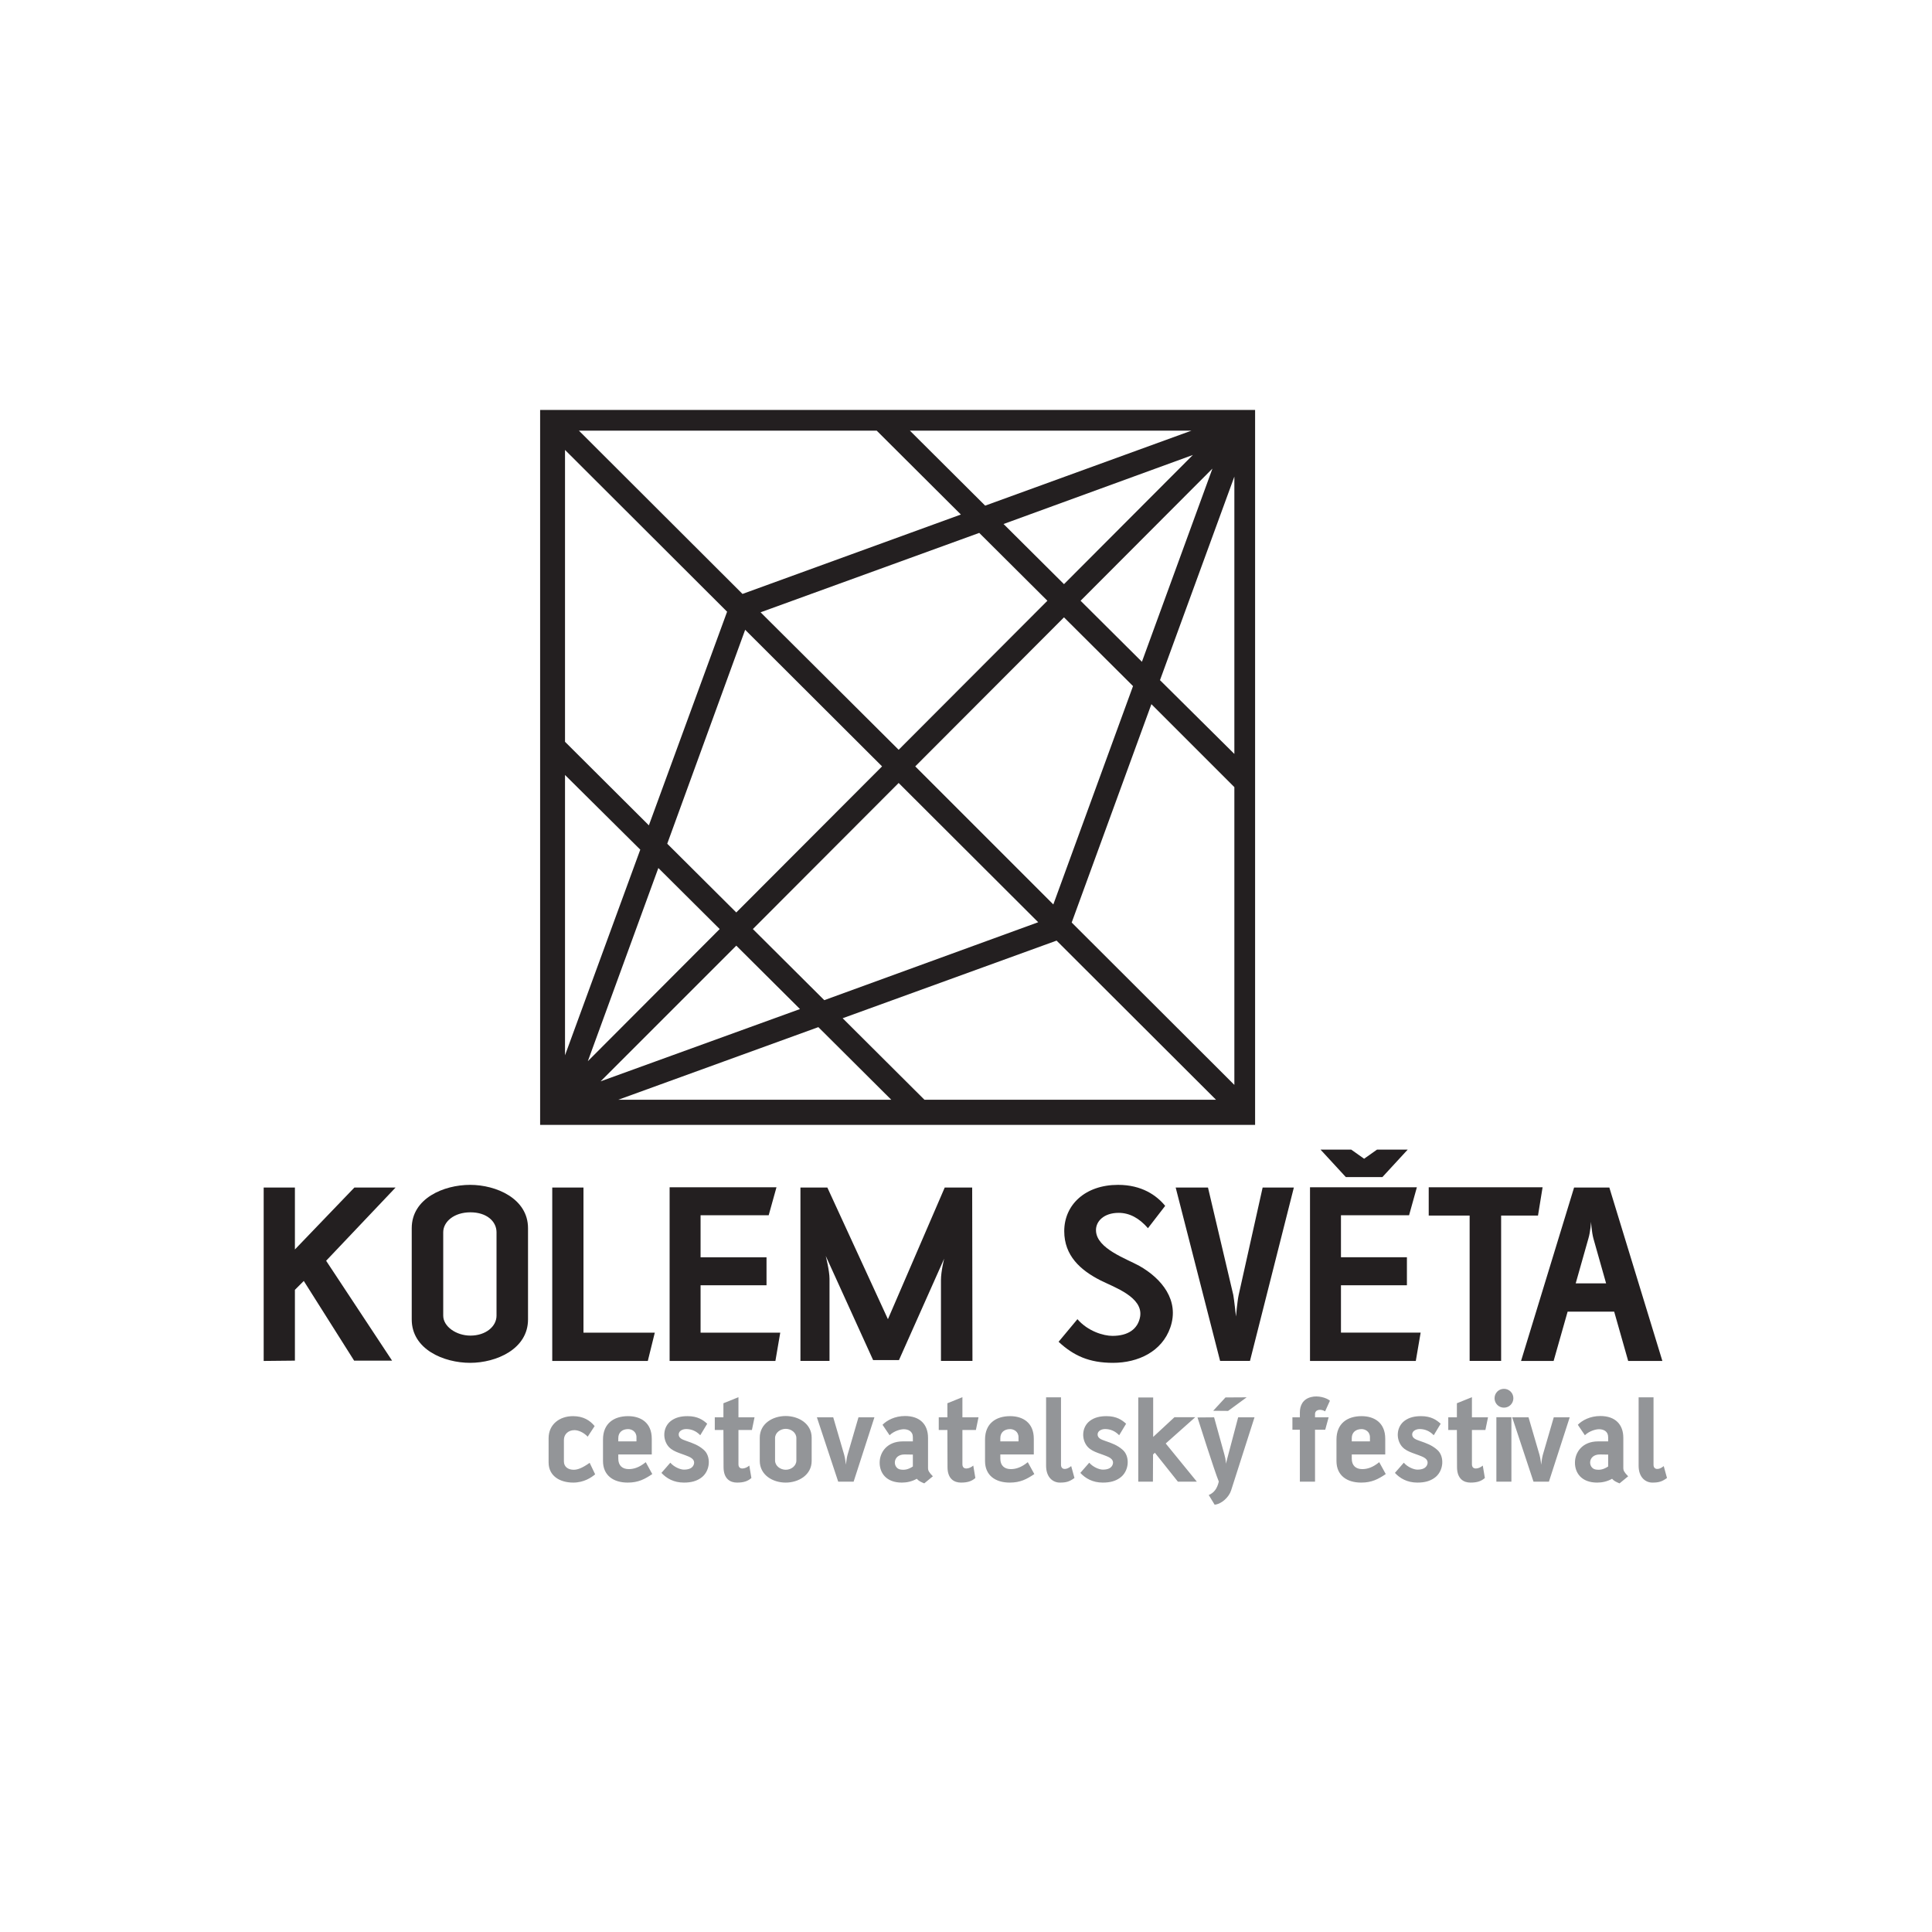
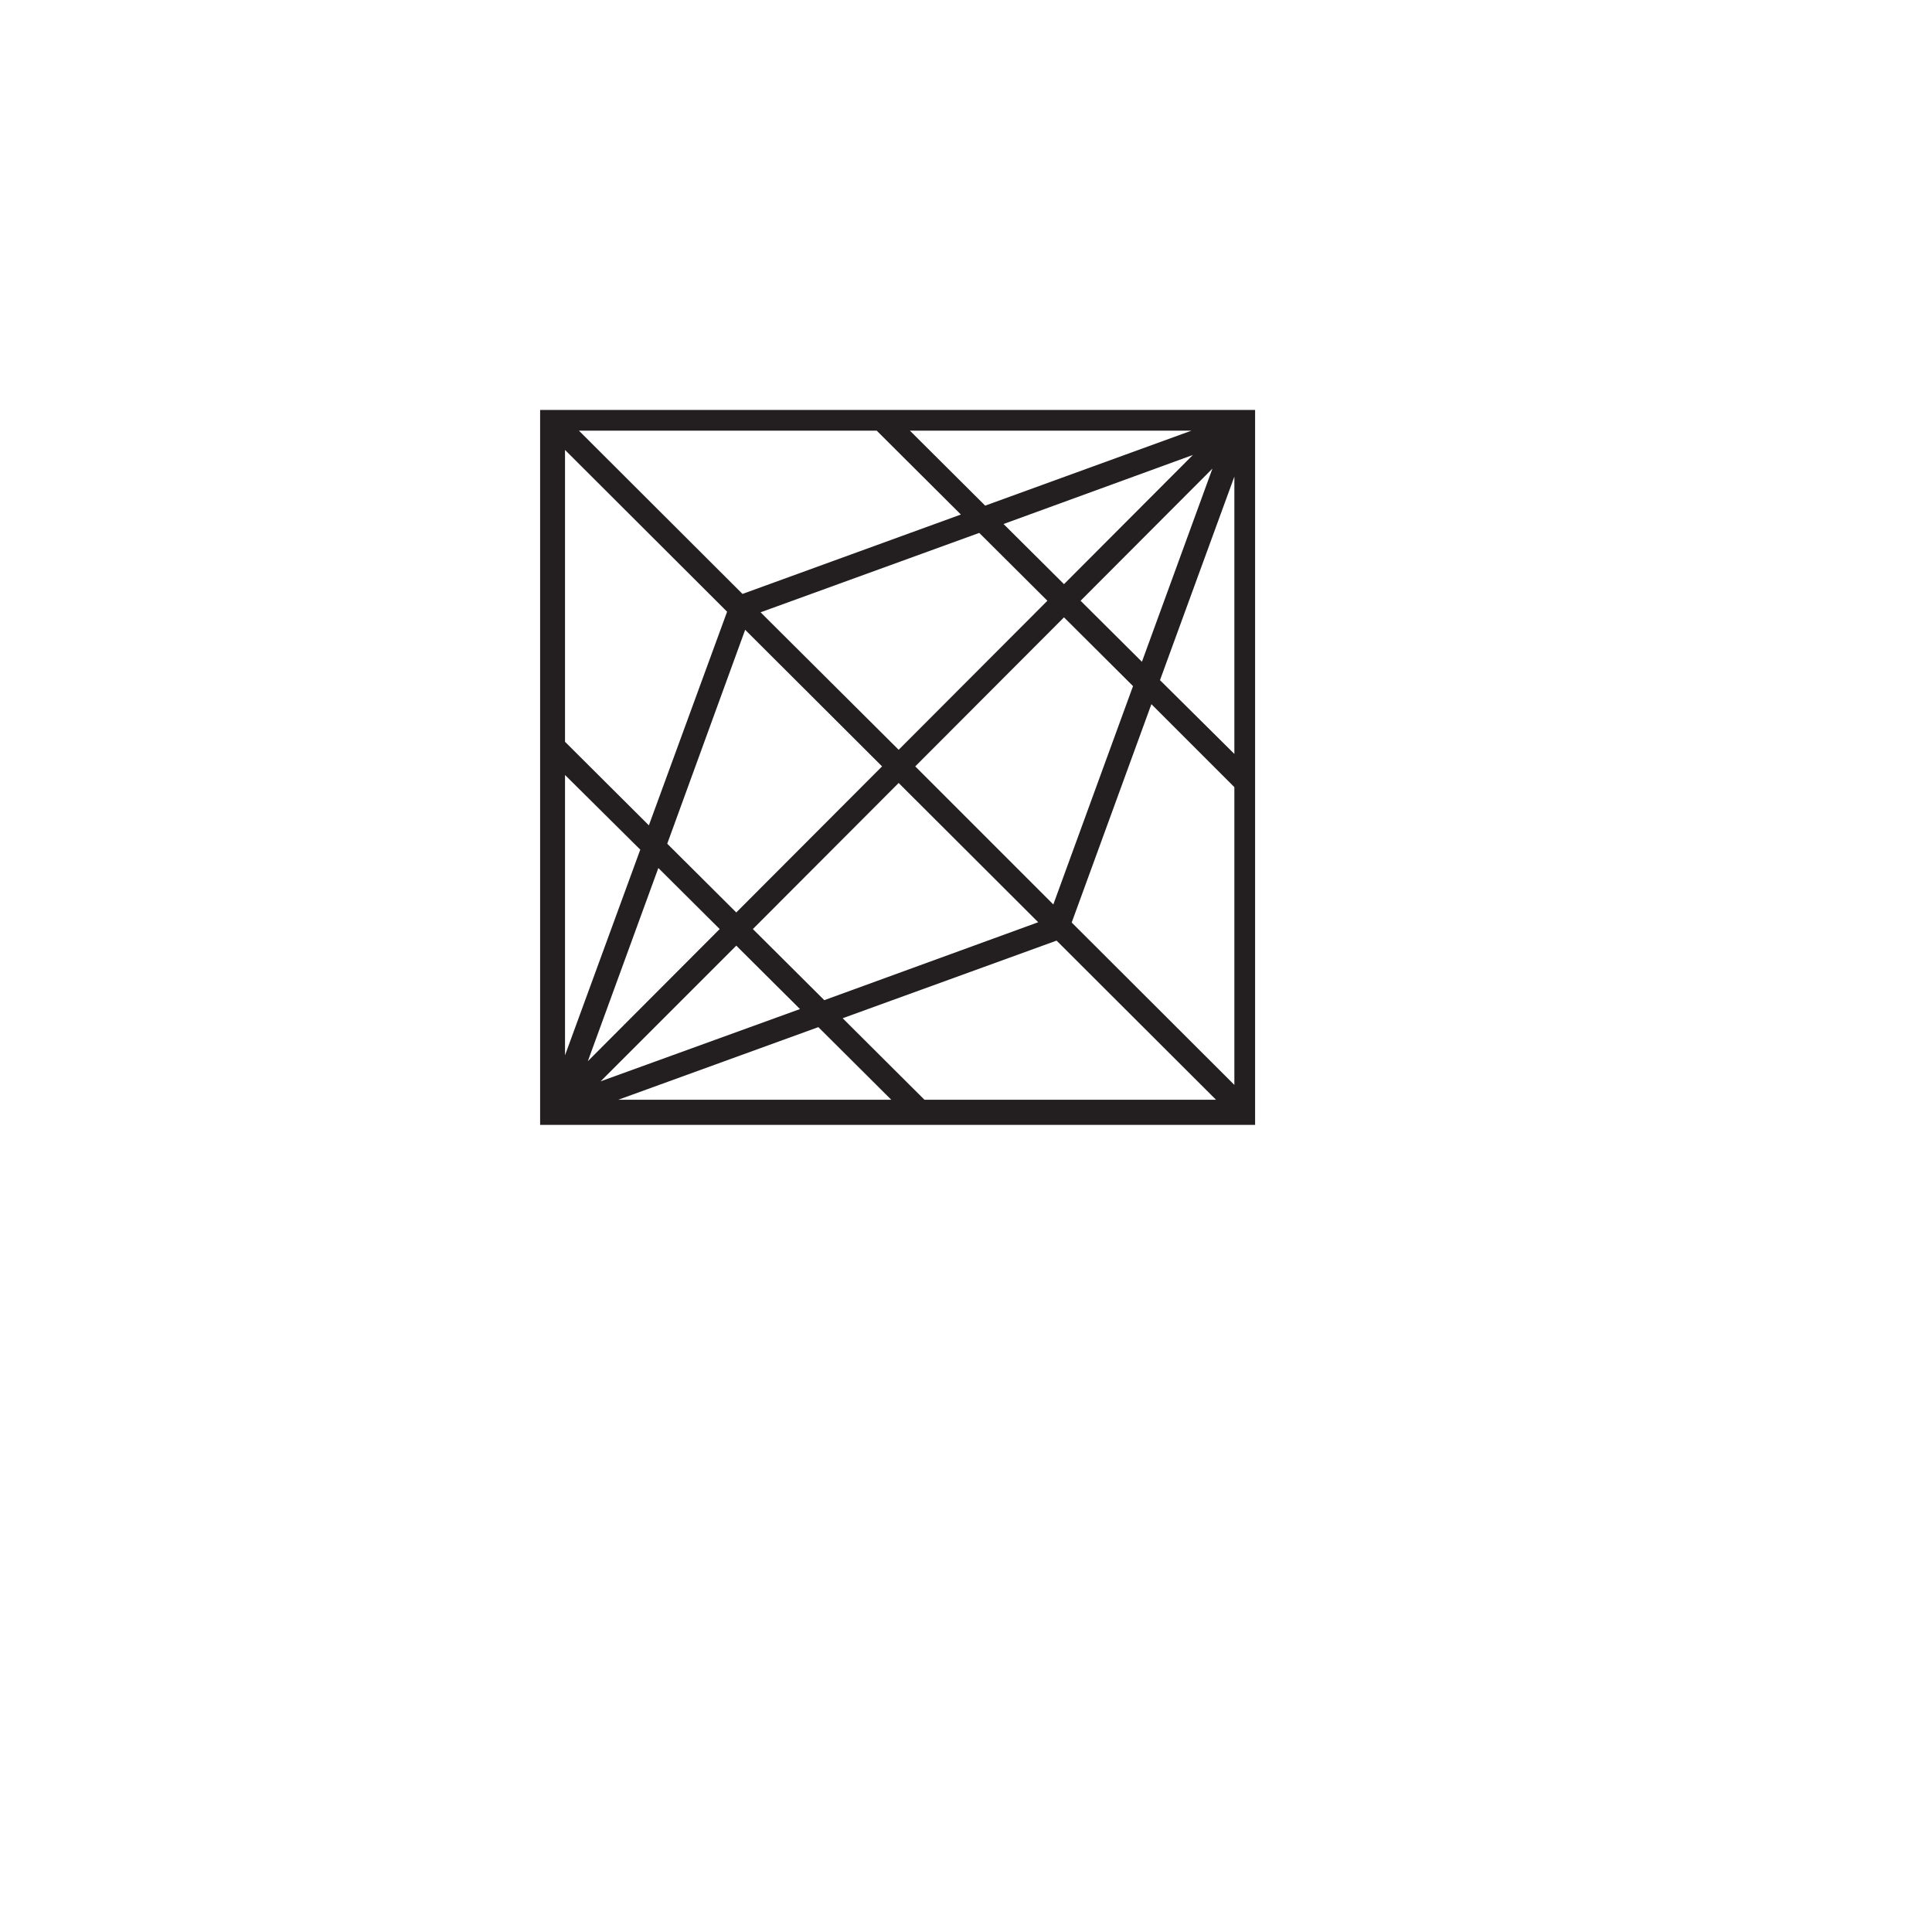
<svg xmlns="http://www.w3.org/2000/svg" width="100%" height="100%" viewBox="0 0 665 665" version="1.1" xml:space="preserve" style="fill-rule:evenodd;clip-rule:evenodd;stroke-linejoin:round;stroke-miterlimit:2;">
-   <rect id="online03" x="0.233" y="0.792" width="663.875" height="663.875" style="fill:none;" />
  <path d="M363.677,323.762l54.87,54.767l-100.356,0l-28.147,-28.047l73.633,-26.72Zm-81.998,29.78l25.089,24.987l-93.931,0l68.842,-24.987Zm-74.961,18.664l46.711,-46.711l21.927,21.826l-68.638,24.885Zm77.001,-27.945l-24.579,-24.477l50.179,-50.28l48.035,47.934l-73.635,26.823Zm78.837,-32.942l-47.527,-47.526l51.2,-51.3l23.761,23.661l-27.434,75.165Zm30.494,-83.528l-21.112,-21.009l45.385,-45.487l-24.273,66.496Zm31.82,-63.742l0,95.46l-25.599,-25.395l25.599,-70.065Zm-28.556,78.326l28.556,28.557l0,102.498l-55.99,-55.89l27.434,-75.165Zm-140.744,-37.939l-56.297,-56.195l102.498,-0l28.964,28.862l-75.165,27.333Zm83.528,-30.393l-25.905,-25.802l96.89,-0l-70.985,25.802Zm71.494,-17.439l-44.363,44.466l-20.807,-20.703l65.17,-23.763Zm-73.533,26.822l23.458,23.356l-51.198,51.299l-47.527,-47.322l75.267,-27.333Zm-80.571,33.35l47.119,47.017l-50.178,50.28l-23.764,-23.661l26.823,-73.636Zm-29.882,81.999l21.111,21.009l-45.384,45.487l24.273,-66.496Zm-32.126,64.456l-0,-96.481l25.904,25.701l-25.904,70.78Zm28.862,-79.143l-28.862,-28.76l-0,-100.458l55.788,55.685l-26.926,73.533Zm208.667,-142.987l-246.096,0l-0,246.097l246.096,0l0,-246.097Z" style="fill:#231f20;" />
-   <path d="M429.103,480.963l-7.291,0.044l-4.23,4.592l5.131,0.044l6.39,-4.68Zm2.701,6.884l-5.626,0l-4.23,15.998c-0,0 0.045,-1.304 -0.496,-3.149l-3.555,-12.849l-5.716,0.047c0,0 5.942,18.78 7.336,22.066c-0.585,2.475 -1.664,3.869 -3.465,4.634l2.025,3.323c2.294,-0.18 4.905,-2.52 5.67,-4.897l8.057,-25.173Zm-19.847,22.142l-10.711,-13.14l10.17,-9.046l-7.155,0l-7.334,6.795l-0,-13.591l-5.131,0l0,28.982l5.04,-0l0.046,-9.361l0.63,-0.585l7.921,9.946l6.524,-0Zm-24.346,-19.936c-1.396,-1.261 -3.241,-2.611 -6.75,-2.611c-2.162,0 -4.097,0.405 -5.716,1.622c-2.565,1.934 -2.97,5.625 -1.304,8.234c1.484,2.342 4.364,2.791 7.155,3.961c1.439,0.585 2.34,1.35 2.07,2.61c-0.406,1.574 -1.936,1.979 -3.466,1.979c-1.259,0 -3.419,-0.898 -4.678,-2.384l-3.063,3.509c1.757,1.891 4.231,3.339 7.741,3.339c2.566,-0 4.321,-0.549 5.761,-1.537c3.374,-2.251 3.69,-7.516 1.034,-9.767c-1.845,-1.619 -3.688,-2.249 -6.03,-3.06c-1.439,-0.494 -2.61,-0.99 -2.565,-2.294c0.091,-1.306 1.666,-1.891 3.016,-1.755c1.306,0.089 2.879,0.539 4.409,2.114l2.386,-3.96Zm-17.776,18.676l-1.125,-4.095c-1.756,1.485 -3.51,1.261 -3.51,-0.45l0,-23.221l-5.13,0l-0,23.535c-0,4.141 2.474,5.814 4.725,5.814c2.205,-0 3.285,-0.316 5.04,-1.583Zm-19.26,-14.04l-0,1.439l-6.257,0l0,-1.124c0,-1.981 1.395,-3.105 3.376,-3.105c1.215,-0 2.881,0.81 2.881,2.79Zm5.445,12.689l-2.251,-4.094c-2.205,1.799 -4.05,2.384 -5.85,2.384c-2.206,0 -3.601,-1.214 -3.601,-3.6l0,-1.44l11.522,0l-0,-5.401c-0,-5.623 -3.871,-7.785 -8.146,-7.785c-4.906,0 -8.641,2.522 -8.641,8.057l-0,7.38c-0,4.951 3.555,7.433 8.506,7.433c3.645,-0 5.85,-1.177 8.461,-2.934Zm-19.216,-19.531l-5.536,0l-0,-6.929l-5.175,2.085l0,4.844l-2.97,0l0,4.366l2.97,0l0.044,12.737c0,4.139 2.34,5.362 4.637,5.362c2.249,-0 3.69,-0.458 4.95,-1.583l-0.721,-4.275c-1.304,1.169 -3.735,1.665 -3.735,-0.442l-0,-11.799l4.636,0l0.9,-4.366Zm-22.591,16.922c-1.531,0.99 -2.79,1.306 -4.321,1.035c-2.699,-0.494 -2.744,-5.219 1.531,-5.176l2.79,0.046l0,4.095Zm6.884,3.375c-1.393,-1.395 -1.664,-2.069 -1.664,-2.745l0,-10.485c0,-4.591 -2.745,-7.516 -7.921,-7.516c-3.51,0 -6.255,1.485 -7.74,3.016l2.43,3.599c1.531,-1.485 3.736,-2.07 4.86,-2.07c1.531,-0 3.151,0.677 3.151,2.746l0,1.439l-3.466,0c-5.4,0 -7.965,3.736 -7.965,7.336c0,3.465 2.204,6.848 7.651,6.848c1.664,-0 3.464,-0.369 5.13,-1.313c0.674,0.764 1.305,1.042 2.565,1.582l2.969,-2.437Zm-20.115,-20.297l-5.491,0l-3.779,12.977c-0.316,1.079 -0.541,3.322 -0.541,3.322c0,-0 -0.269,-2.332 -0.585,-3.367l-3.781,-12.932l-5.623,0l7.335,22.142l5.31,-0l7.155,-22.142Zm-26.866,14.852c0,1.89 -1.8,3.196 -3.647,3.196c-1.844,0 -3.689,-1.306 -3.689,-3.196l0,-7.695c0,-1.891 1.845,-3.196 3.689,-3.196c1.847,-0 3.647,1.305 3.647,3.196l0,7.695Zm5.266,0.135l-0,-7.966c-0,-4.859 -4.501,-7.47 -8.956,-7.47c-4.456,0 -8.911,2.611 -8.911,7.47l0,7.966c0,4.86 4.455,7.478 8.911,7.478c4.455,-0 8.956,-2.618 8.956,-7.478Zm-19.667,-14.987l-5.534,0l-0,-6.929l-5.176,2.085l-0,4.844l-2.971,0l0,4.366l2.971,0l0.045,12.737c0,4.139 2.34,5.362 4.635,5.362c2.251,-0 3.691,-0.458 4.951,-1.583l-0.721,-4.275c-1.305,1.169 -3.734,1.665 -3.734,-0.442l-0,-11.799l4.634,0l0.9,-4.366Zm-16.291,2.206c-1.394,-1.261 -3.24,-2.611 -6.75,-2.611c-2.16,0 -4.095,0.405 -5.714,1.622c-2.567,1.934 -2.972,5.625 -1.306,8.234c1.486,2.342 4.366,2.791 7.156,3.961c1.439,0.585 2.339,1.35 2.07,2.61c-0.405,1.574 -1.935,1.979 -3.465,1.979c-1.261,0 -3.421,-0.898 -4.682,-2.384l-3.059,3.509c1.755,1.891 4.231,3.339 7.741,3.339c2.565,-0 4.319,-0.549 5.759,-1.537c3.376,-2.251 3.692,-7.516 1.036,-9.767c-1.846,-1.619 -3.69,-2.249 -6.03,-3.06c-1.441,-0.494 -2.611,-0.99 -2.565,-2.294c0.09,-1.306 1.664,-1.891 3.015,-1.755c1.305,0.089 2.88,0.539 4.41,2.114l2.384,-3.96Zm-24.346,4.636l0,1.439l-6.255,0l0,-1.124c0,-1.981 1.394,-3.105 3.374,-3.105c1.216,-0 2.881,0.81 2.881,2.79Zm5.445,12.689l-2.25,-4.094c-2.204,1.799 -4.05,2.384 -5.85,2.384c-2.206,0 -3.6,-1.214 -3.6,-3.6l0,-1.44l11.521,0l-0,-5.401c-0,-5.623 -3.872,-7.785 -8.147,-7.785c-4.905,0 -8.639,2.522 -8.639,8.057l0,7.38c0,4.951 3.554,7.433 8.505,7.433c3.646,-0 5.85,-1.177 8.46,-2.934Zm-19.666,0.091l-1.89,-3.961c-2.609,1.846 -4.186,2.387 -5.49,2.387c-1.844,0 -3.374,-0.945 -3.374,-2.883l-0,-7.378c-0,-1.98 1.53,-3.376 3.644,-3.376c1.35,0 3.196,0.811 4.545,2.251l2.386,-3.646c-1.622,-1.98 -3.916,-3.421 -7.47,-3.421c-4.546,0 -8.372,2.792 -8.372,7.605l0,8.327c0,4.725 3.961,6.938 8.462,6.938c3.734,-0 6.254,-1.762 7.559,-2.843Z" style="fill:#939598;fill-rule:nonzero;" />
-   <path d="M573.784,508.729l-1.125,-4.095c-1.755,1.485 -3.51,1.261 -3.51,-0.45l-0,-23.221l-5.131,0l0,23.535c0,4.141 2.475,5.814 4.726,5.814c2.204,-0 3.285,-0.316 5.04,-1.583Zm-20.252,-3.96c-1.53,0.99 -2.789,1.306 -4.32,1.035c-2.7,-0.494 -2.744,-5.219 1.531,-5.176l2.789,0.046l0,4.095Zm6.887,3.375c-1.397,-1.395 -1.666,-2.069 -1.666,-2.745l0,-10.485c0,-4.591 -2.746,-7.516 -7.921,-7.516c-3.51,0 -6.255,1.485 -7.74,3.016l2.43,3.599c1.531,-1.485 3.737,-2.07 4.861,-2.07c1.53,-0 3.149,0.677 3.149,2.746l0,1.439l-3.465,0c-5.401,0 -7.965,3.736 -7.965,7.336c0,3.465 2.206,6.848 7.649,6.848c1.666,-0 3.467,-0.369 5.131,-1.313c0.676,0.764 1.305,1.042 2.567,1.582l2.97,-2.437Zm-20.117,-20.297l-5.49,0l-3.781,12.977c-0.314,1.079 -0.538,3.322 -0.538,3.322c-0,-0 -0.272,-2.332 -0.585,-3.367l-3.781,-12.932l-5.625,0l7.335,22.142l5.31,-0l7.155,-22.142Zm-20.07,-0.044l-5.176,0l-0,22.186l5.176,-0l-0,-22.186Zm0.675,-6.525c0,-1.801 -1.44,-3.24 -3.241,-3.24c-1.8,0 -3.239,1.439 -3.239,3.24c-0,1.8 1.439,3.241 3.239,3.241c1.801,-0 3.241,-1.441 3.241,-3.241Zm-8.731,6.569l-5.534,0l-0,-6.929l-5.176,2.085l-0,4.844l-2.971,0l0,4.366l2.971,0l0.045,12.737c0,4.139 2.34,5.362 4.635,5.362c2.251,-0 3.691,-0.458 4.951,-1.583l-0.721,-4.275c-1.304,1.169 -3.734,1.665 -3.734,-0.442l-0,-11.799l4.634,0l0.9,-4.366Zm-16.291,2.206c-1.394,-1.261 -3.24,-2.611 -6.75,-2.611c-2.16,0 -4.095,0.405 -5.715,1.622c-2.564,1.934 -2.969,5.625 -1.305,8.234c1.485,2.342 4.364,2.791 7.155,3.961c1.44,0.585 2.34,1.35 2.071,2.61c-0.405,1.574 -1.935,1.979 -3.465,1.979c-1.261,0 -3.421,-0.898 -4.68,-2.384l-3.061,3.509c1.755,1.891 4.229,3.339 7.741,3.339c2.564,-0 4.319,-0.549 5.759,-1.537c3.376,-2.251 3.692,-7.516 1.036,-9.767c-1.846,-1.619 -3.69,-2.249 -6.03,-3.06c-1.441,-0.494 -2.611,-0.99 -2.567,-2.294c0.092,-1.306 1.666,-1.891 3.016,-1.755c1.306,0.089 2.88,0.539 4.409,2.114l2.386,-3.96Zm-24.346,4.636l0,1.439l-6.255,0l0,-1.124c0,-1.981 1.395,-3.105 3.376,-3.105c1.215,-0 2.879,0.81 2.879,2.79Zm5.446,12.689l-2.251,-4.094c-2.204,1.799 -4.05,2.384 -5.85,2.384c-2.205,0 -3.6,-1.214 -3.6,-3.6l0,-1.44l11.521,0l-0,-5.401c-0,-5.623 -3.87,-7.785 -8.145,-7.785c-4.907,0 -8.641,2.522 -8.641,8.057l0,7.38c0,4.951 3.554,7.433 8.506,7.433c3.645,-0 5.849,-1.177 8.46,-2.934Zm-19.215,-25.245c-1.17,-1.035 -4.141,-1.891 -6.482,-1.259c-2.88,0.718 -3.87,2.969 -3.87,5.279l-0,1.694l-2.564,0l0,4.277l2.564,-0l-0,17.865l5.22,-0l-0,-17.865l3.51,-0l1.17,-4.277l-4.68,0l-0,-1.056c-0.046,-1.687 2.025,-1.913 3.466,-1.006l1.666,-3.652Z" style="fill:#939598;fill-rule:nonzero;" />
-   <path d="M334.72,468.427l-0.094,-59.67l-9.45,0l-19.55,45.31l-20.848,-45.31l-9.265,0l0,59.67l10.006,0l0,-28.259c0,-2.781 -1.296,-7.876 -1.296,-7.876l16.307,35.858l8.894,-0l15.566,-34.931c0,-0 -1.112,4.354 -1.112,7.412l0,27.796l10.842,0Zm-66.156,-9.728l-27.425,-0l-0,-16.307l22.699,-0l0,-9.636l-22.699,-0l-0,-14.454l23.442,-0l2.685,-9.637l-36.783,0l-0,59.778l36.412,-0l1.669,-9.744Zm-43.178,-0l-24.553,-0l-0,-49.942l-10.747,0l-0,59.686l32.891,-0l2.409,-9.744Zm-54.481,-5.838c-0,3.706 -3.706,6.858 -8.988,6.858c-4.91,-0 -9.357,-3.152 -9.357,-6.858l-0,-28.722c-0,-3.613 3.707,-6.857 9.357,-6.857c5.653,-0 8.988,3.151 8.988,6.857l-0,28.722Zm10.842,1.298l-0,-31.411c-0,-10.192 -10.934,-14.917 -19.922,-14.917c-9.08,-0 -20.106,4.635 -20.106,14.917l0,31.411c0,10.285 11.026,14.933 20.106,14.933c8.988,-0 19.922,-4.74 19.922,-14.933Zm-45.588,-45.402l-14.174,0l-20.477,21.311l-0,-21.311l-10.749,0l0,59.686l10.749,-0.108l-0,-24.368l3.056,-3.058l17.327,27.426l13.064,0l-22.7,-34.375l23.904,-25.203Z" style="fill:#231f20;fill-rule:nonzero;" />
-   <path d="M552.828,441.743l-4.354,-15.38c-0.649,-2.41 -0.835,-5.837 -0.835,-5.837c0,-0 -0.185,3.427 -0.926,5.837l-4.354,15.38l10.469,0Zm19.365,26.7l-11.768,-0l-4.818,-16.971l-16.027,-0l-4.819,16.971l-11.212,-0l18.253,-59.686l12.138,0l18.253,59.686Zm-41.231,-59.778l-39.193,0l-0,9.729l14.084,-0l-0,50.033l10.839,0l-0,-50.033l12.693,-0l1.577,-9.729Zm-76.44,-12.971l8.708,9.451l12.603,0l8.709,-9.451l-10.563,0l-4.448,3.149l-4.446,-3.149l-10.563,0Zm34.467,63.005l-27.426,-0l0,-16.307l22.701,-0l-0,-9.636l-22.701,-0l0,-14.454l23.442,-0l2.687,-9.637l-36.784,0l0,59.778l36.413,-0l1.668,-9.744Zm-43.641,-49.942l-15.102,59.67l-10.285,0l-15.289,-59.67l11.12,0l8.708,36.971c0.279,1.481 0.928,7.411 0.928,7.411c0,-0 0.463,-5.373 0.927,-7.411l8.245,-36.971l10.748,0Zm-42.527,48.181c3.242,-9.357 -2.966,-16.862 -10.656,-21.216c-4.54,-2.503 -14.64,-5.931 -14.918,-12.046c-0.185,-3.243 2.689,-6.209 7.783,-6.209c3.707,0 7.043,1.761 10.099,5.281l5.931,-7.689c-2.965,-3.613 -8.061,-7.228 -16.216,-7.228c-11.302,-0 -18.531,6.857 -18.531,15.937c0,8.431 5.56,13.435 12.51,16.957c4.819,2.408 14.639,5.744 13.621,12.414c-0.743,4.356 -4.171,6.672 -9.545,6.672c-3.058,-0 -8.432,-1.575 -12.046,-5.744l-6.484,7.782c5.187,4.818 10.561,7.243 18.716,7.243c8.71,-0 16.862,-3.909 19.736,-12.154Z" style="fill:#231f20;fill-rule:nonzero;" />
</svg>